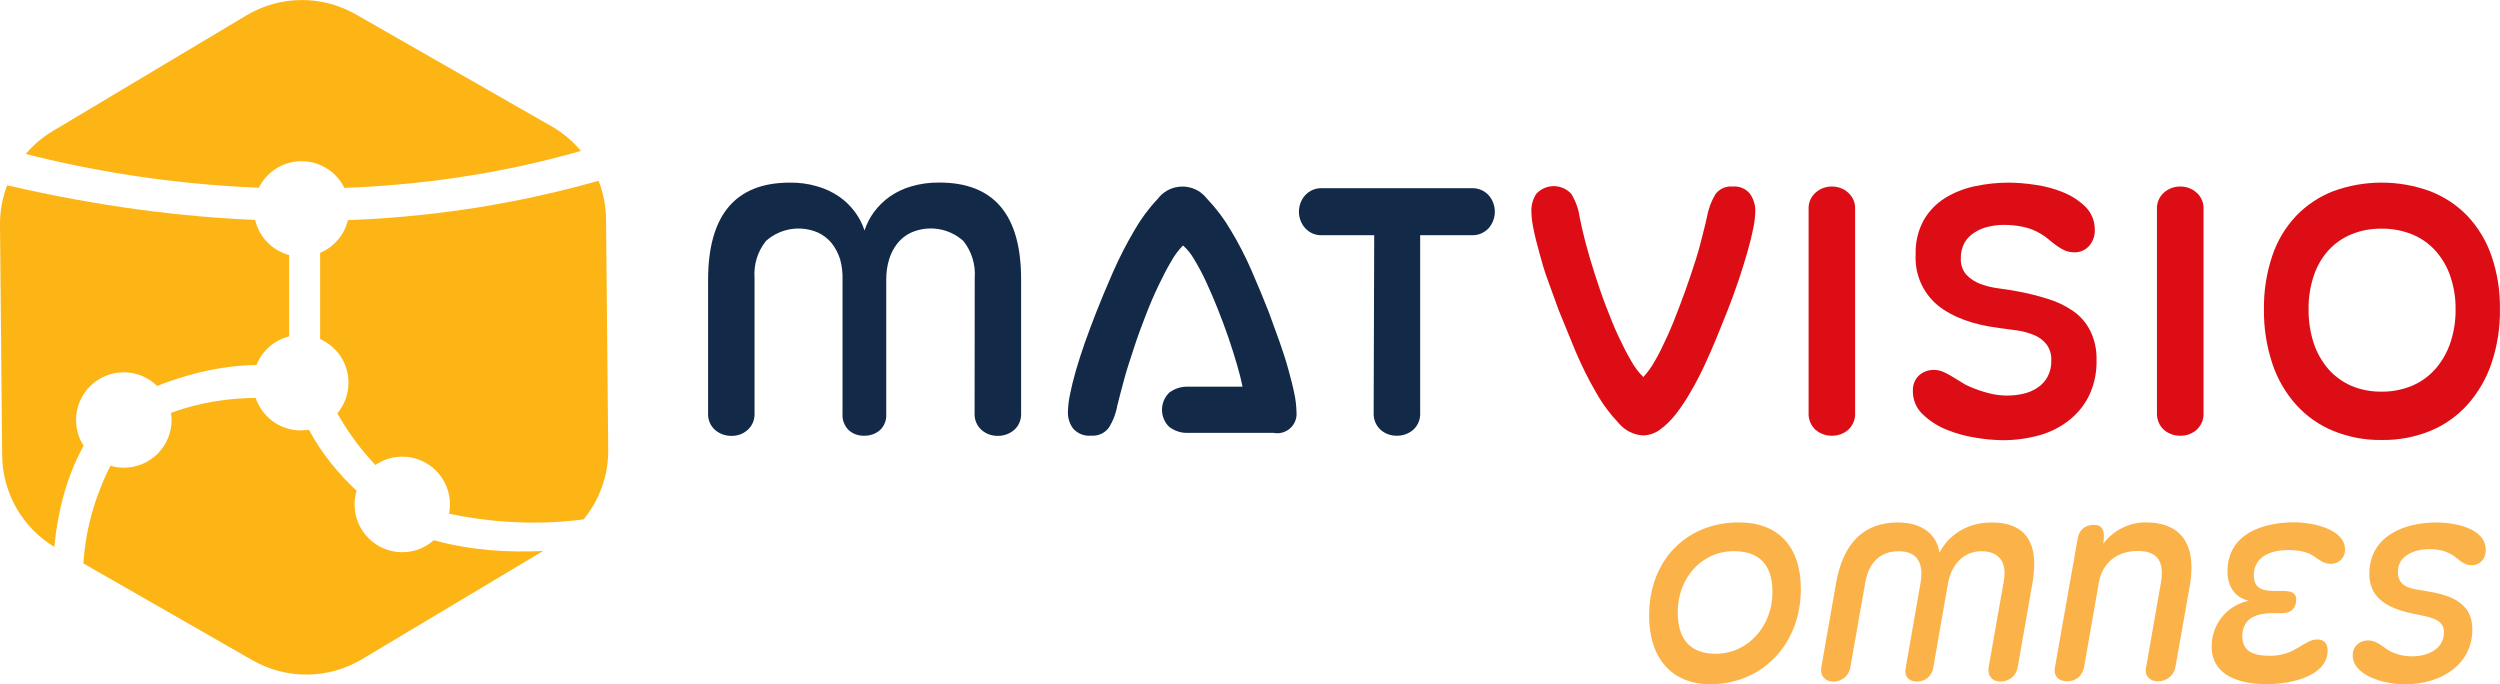
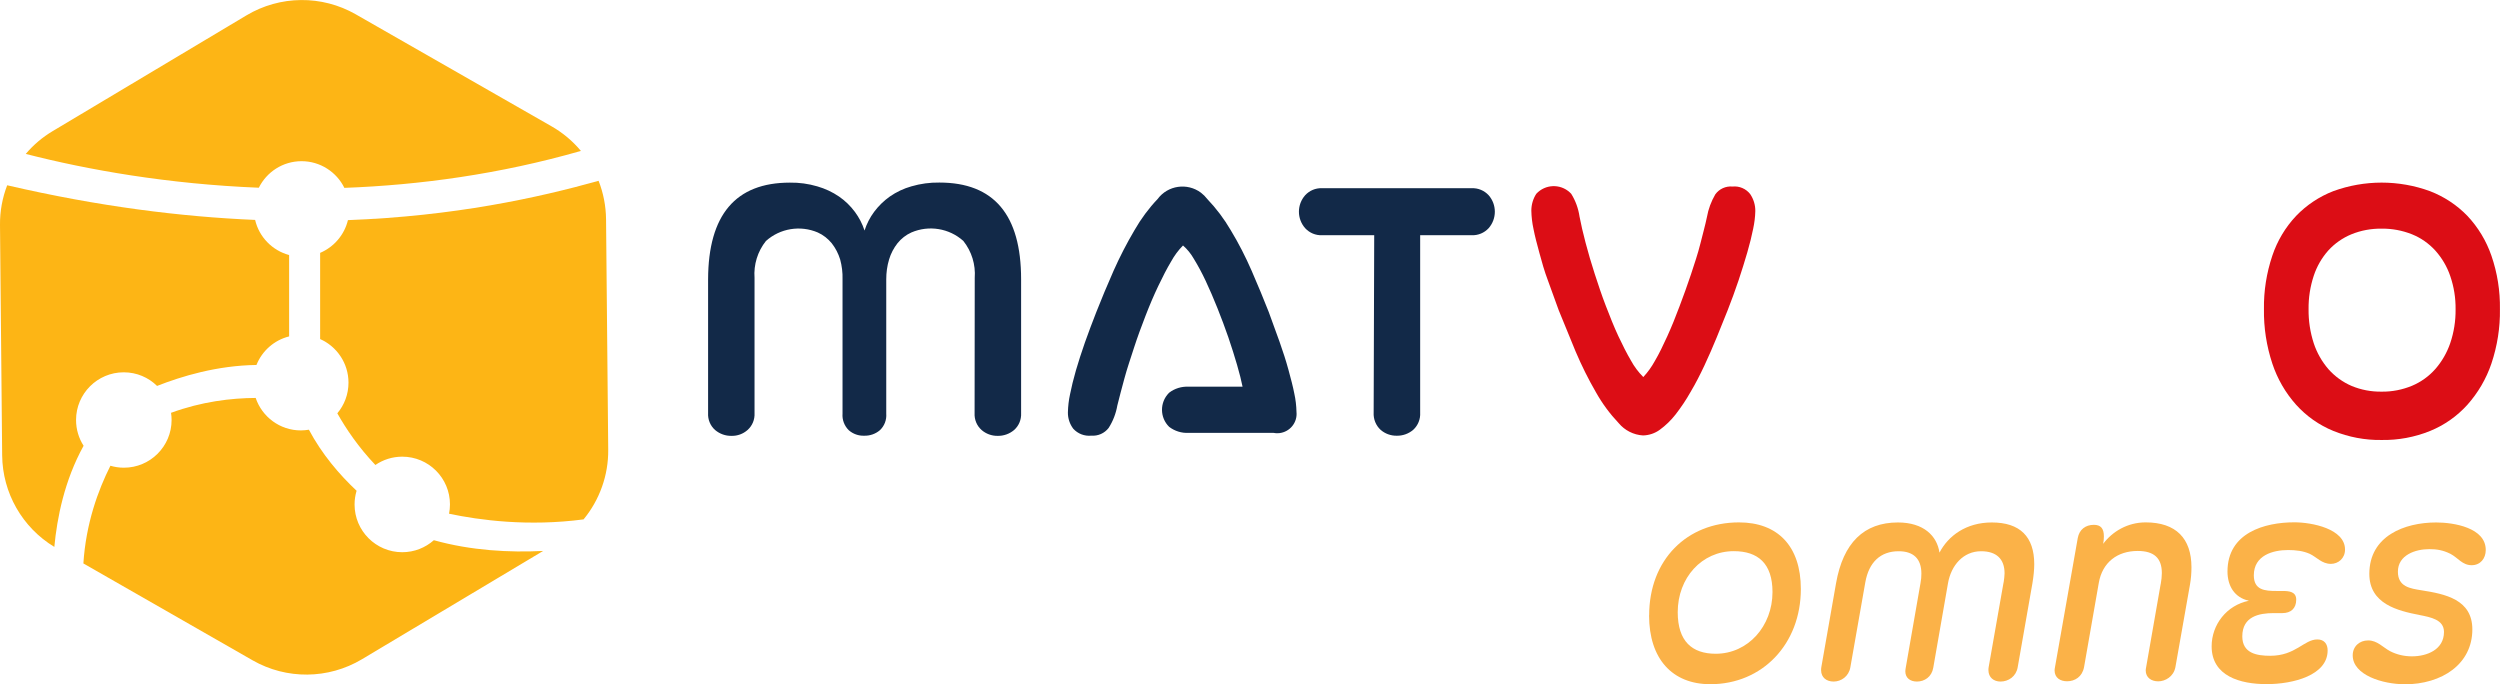
<svg xmlns="http://www.w3.org/2000/svg" viewBox="0 0 357.97 97.97">
  <defs>
    <style>
            .e {
                fill: #fdb515;
            }

            .f {
                fill: #122948;
            }

            .g {
                fill: #dc0d15;
            }
            .h {
                fill: #fbb248;
            }
        </style>
  </defs>
  <g id="a" />
  <g id="b">
    <g id="c">
      <path class="f" d="M139.57,39.79c.14-1.91-.44-3.79-1.63-5.29-2.03-1.82-4.93-2.29-7.43-1.22-.78,.35-1.46,.88-2,1.55-.54,.69-.95,1.47-1.2,2.31-.28,.92-.41,1.88-.41,2.85v19.24c.07,.89-.26,1.76-.91,2.37-.62,.53-1.42,.81-2.24,.79-.81,.03-1.61-.25-2.22-.79-.63-.62-.96-1.49-.89-2.37v-19.24c.03-.96-.09-1.92-.34-2.84-.26-.84-.66-1.62-1.2-2.31-.54-.66-1.22-1.2-2-1.55-2.5-1.07-5.4-.6-7.43,1.22-1.19,1.49-1.77,3.38-1.63,5.29v19.35c.05,.92-.31,1.81-1,2.42-.63,.56-1.45,.86-2.29,.84-.86,.02-1.7-.28-2.36-.84-.69-.61-1.05-1.5-1-2.42v-19.16c.03-9.23,3.94-13.84,11.71-13.84,1.33-.02,2.66,.16,3.94,.54,1.11,.32,2.16,.81,3.11,1.46,.87,.6,1.63,1.34,2.26,2.19,.6,.81,1.07,1.71,1.38,2.67,.31-.96,.77-1.86,1.37-2.67,.63-.84,1.38-1.58,2.24-2.19,.95-.66,2-1.16,3.11-1.47,1.3-.38,2.65-.56,4-.54,7.8,0,11.7,4.61,11.7,13.84v19.17c.05,.92-.31,1.81-1,2.42-.66,.56-1.5,.86-2.37,.84-.84,.01-1.66-.29-2.29-.84-.69-.61-1.05-1.5-1-2.42l.02-19.36Z" />
      <path class="f" d="M170.21,61.98c-1.01,.06-2-.25-2.8-.86-1.35-1.32-1.37-3.49-.05-4.84,.02-.02,.04-.04,.05-.05,.79-.61,1.78-.91,2.78-.86h7.73c-.17-.85-.43-1.9-.79-3.13s-.77-2.55-1.24-3.92-1-2.77-1.56-4.18-1.13-2.72-1.7-3.94c-.51-1.09-1.08-2.15-1.71-3.18-.4-.7-.92-1.34-1.53-1.87-.67,.68-1.24,1.45-1.7,2.29-.6,1-1.21,2.19-1.84,3.51s-1.24,2.75-1.83,4.28-1.14,3-1.65,4.58-1,3-1.38,4.42-.73,2.7-1,3.82c-.2,1.15-.62,2.25-1.25,3.23-.59,.76-1.51,1.17-2.47,1.1-.98,.1-1.94-.27-2.6-1-.5-.67-.77-1.48-.76-2.32,.02-.88,.12-1.76,.31-2.62,.2-1,.48-2.17,.84-3.41s.79-2.56,1.29-4,1.06-2.86,1.63-4.35c.72-1.83,1.54-3.8,2.47-5.91,.89-2,1.89-3.94,3-5.82,.92-1.61,2.03-3.11,3.31-4.46,1.46-1.96,4.24-2.36,6.2-.9,.34,.26,.64,.56,.9,.9,1.29,1.35,2.42,2.85,3.36,4.46,1.13,1.87,2.13,3.82,3,5.82,.92,2.11,1.73,4.08,2.45,5.91,.54,1.46,1.06,2.88,1.55,4.27s.92,2.71,1.27,4,.64,2.37,.84,3.41c.19,.86,.29,1.74,.31,2.62,.16,1.52-.95,2.88-2.47,3.04-.28,.03-.56,.02-.84-.04h-12.12Z" />
      <path class="f" d="M196.77,33.68h-7.47c-.91,.04-1.79-.33-2.41-1-1.2-1.35-1.2-3.38,0-4.73,.62-.67,1.5-1.04,2.41-1h21.43c.91-.04,1.8,.33,2.42,1,1.19,1.35,1.19,3.38,0,4.73-.62,.67-1.51,1.04-2.42,1h-7.38v25.4c.06,.93-.31,1.84-1,2.47-.66,.56-1.5,.86-2.37,.84-.84,.01-1.66-.29-2.29-.84-.69-.63-1.05-1.54-1-2.47l.08-25.4Z" />
      <path class="g" d="M235.3,53.99c.65-.7,1.2-1.47,1.66-2.31,.59-1,1.18-2.22,1.78-3.54s1.18-2.75,1.75-4.28,1.12-3,1.63-4.55,1-3,1.35-4.41,.71-2.69,.94-3.81c.2-1.15,.61-2.25,1.2-3.26,.57-.79,1.51-1.21,2.47-1.12,.97-.1,1.92,.31,2.52,1.07,.49,.72,.75,1.57,.74,2.44-.02,.86-.13,1.71-.31,2.55-.2,1-.48,2.14-.84,3.38s-.77,2.56-1.25,4-1,2.84-1.57,4.3c-.48,1.22-1,2.51-1.56,3.87s-1.14,2.7-1.75,4-1.27,2.6-2,3.82c-.63,1.12-1.35,2.19-2.14,3.21-.65,.83-1.41,1.57-2.26,2.19-.7,.51-1.54,.79-2.4,.81-1.35-.08-2.61-.72-3.48-1.76-1.27-1.34-2.37-2.83-3.27-4.44-1.09-1.88-2.05-3.82-2.9-5.82-.87-2.12-1.68-4.09-2.42-5.91-.54-1.42-1-2.83-1.53-4.22s-.89-2.71-1.24-4-.64-2.37-.84-3.41c-.19-.86-.29-1.74-.31-2.62,0-.86,.24-1.7,.71-2.42,1.27-1.38,3.42-1.47,4.8-.2,.07,.06,.13,.13,.2,.2,.62,.99,1.02,2.1,1.19,3.26,.21,1.08,.49,2.34,.87,3.76s.8,2.9,1.3,4.43,1,3.06,1.6,4.61,1.17,3,1.78,4.3,1.21,2.49,1.81,3.51c.47,.87,1.07,1.67,1.77,2.37Z" />
-       <path class="g" d="M258.97,29.97c-.05-.91,.32-1.79,1-2.39,.65-.58,1.49-.89,2.36-.87,.85-.01,1.67,.3,2.3,.87,.68,.6,1.05,1.48,1,2.39v29.11c.06,.93-.31,1.84-1,2.47-.64,.55-1.46,.85-2.3,.84-.86,.02-1.7-.28-2.36-.84-.69-.63-1.06-1.54-1-2.47V29.97Z" />
-       <path class="g" d="M300.2,51.5c.05,1.72-.29,3.43-1,5-.67,1.42-1.66,2.67-2.9,3.65-1.26,1-2.72,1.74-4.27,2.17-1.73,.48-3.52,.72-5.32,.71-1.29-.02-2.57-.14-3.84-.36-1.44-.22-2.85-.61-4.2-1.17-1.25-.51-2.4-1.25-3.37-2.19-.92-.86-1.42-2.07-1.4-3.33-.04-.82,.26-1.61,.84-2.19,.6-.56,1.4-.85,2.22-.82,.45,0,.89,.1,1.3,.28,.44,.2,.86,.42,1.27,.67,.42,.25,.85,.51,1.27,.78,.39,.26,.81,.49,1.25,.67,.86,.37,1.74,.67,2.64,.91,.9,.24,1.82,.36,2.75,.36,.76,0,1.53-.09,2.27-.26,.71-.16,1.39-.44,2-.84,.6-.39,1.1-.92,1.45-1.55,.4-.73,.59-1.56,.56-2.39,.04-.82-.2-1.63-.68-2.29-.46-.58-1.06-1.04-1.74-1.32-.78-.32-1.59-.55-2.42-.67-.88-.13-1.75-.25-2.6-.35-3.8-.48-6.74-1.57-8.83-3.26-2.14-1.79-3.31-4.49-3.15-7.28-.06-1.72,.34-3.43,1.17-4.94,.75-1.29,1.8-2.37,3.06-3.15,1.31-.8,2.76-1.37,4.27-1.68,1.59-.34,3.21-.51,4.84-.51,1.26,.01,2.52,.12,3.76,.31,1.39,.19,2.75,.55,4.05,1.09,1.2,.48,2.29,1.2,3.21,2.11,.86,.88,1.32,2.08,1.29,3.31,.02,.82-.27,1.62-.81,2.24-.54,.61-1.33,.95-2.14,.92-.47,0-.94-.09-1.37-.28-.41-.19-.8-.42-1.17-.69-.38-.27-.74-.56-1.1-.87-.36-.3-.74-.57-1.14-.81-.78-.48-1.65-.82-2.55-1-.89-.19-1.79-.28-2.7-.28-.74,0-1.49,.08-2.21,.25-.71,.15-1.39,.43-2,.82-.6,.36-1.11,.87-1.46,1.48-.38,.69-.56,1.46-.53,2.24-.05,.87,.24,1.72,.81,2.37,.56,.58,1.25,1.02,2,1.3,.84,.31,1.71,.52,2.59,.63,.92,.12,1.73,.25,2.44,.38,1.59,.28,3.15,.66,4.69,1.15,1.3,.4,2.52,1,3.64,1.78,1,.72,1.81,1.67,2.36,2.77,.63,1.28,.93,2.7,.9,4.13Z" />
-       <path class="g" d="M308.85,29.97c-.05-.91,.32-1.79,1-2.39,.65-.58,1.49-.89,2.36-.87,.85-.01,1.68,.3,2.31,.87,.68,.6,1.05,1.48,1,2.39v29.11c.06,.93-.31,1.84-1,2.47-.64,.56-1.46,.86-2.31,.84-.86,.02-1.7-.28-2.36-.84-.69-.63-1.05-1.54-1-2.47V29.97Z" />
      <path class="g" d="M341.02,63c-2.37,.04-4.72-.41-6.92-1.3-2.03-.83-3.85-2.11-5.32-3.74-1.53-1.71-2.69-3.72-3.41-5.9-.83-2.51-1.24-5.14-1.2-7.79-.04-2.6,.37-5.19,1.2-7.66,.71-2.12,1.87-4.07,3.41-5.7,1.49-1.55,3.31-2.76,5.32-3.54,4.47-1.63,9.37-1.63,13.84,0,2.02,.78,3.85,1.98,5.36,3.54,1.54,1.64,2.71,3.58,3.44,5.7,.85,2.46,1.26,5.06,1.22,7.66,.04,2.65-.38,5.28-1.22,7.79-.74,2.18-1.91,4.18-3.44,5.9-1.47,1.63-3.29,2.91-5.32,3.74-2.21,.9-4.58,1.34-6.96,1.3Zm0-6.92c1.49,.02,2.97-.27,4.35-.84,1.28-.54,2.41-1.35,3.33-2.39,.95-1.08,1.67-2.34,2.14-3.7,.53-1.56,.79-3.21,.77-4.86,.02-1.63-.24-3.24-.77-4.78-.46-1.35-1.19-2.58-2.14-3.64-.92-1.01-2.06-1.81-3.33-2.32-1.38-.55-2.86-.83-4.35-.81-1.48-.02-2.96,.25-4.33,.81-1.26,.52-2.39,1.31-3.31,2.32-.93,1.05-1.64,2.28-2.08,3.62-.51,1.54-.76,3.16-.74,4.78-.02,1.66,.23,3.31,.74,4.88,.45,1.37,1.17,2.63,2.11,3.72,.92,1.03,2.05,1.85,3.31,2.39,1.36,.57,2.83,.84,4.3,.82Z" />
      <g id="d">
        <path class="e" d="M45.84,36.21v12.34c2.39,1.06,4.06,3.46,4.06,6.24,0,1.67-.6,3.21-1.6,4.39,1.26,2.24,3.03,4.85,5.45,7.4,1.1-.75,2.42-1.19,3.85-1.19,3.77,0,6.83,3.06,6.83,6.83,0,.46-.05,.91-.13,1.34,4.37,.92,11.3,1.86,19.26,.81,2.28-2.77,3.57-6.3,3.53-9.99l-.31-32.98c-.02-1.92-.39-3.78-1.07-5.51-8.71,2.44-20.68,5.06-35.89,5.63-.51,2.12-2.01,3.85-3.98,4.69Z" />
        <path class="e" d="M37.06,26.88c1.12-2.25,3.44-3.8,6.12-3.8s5.02,1.56,6.13,3.82c10.79-.4,22.26-1.96,33.87-5.29-1.16-1.39-2.57-2.59-4.2-3.52L50.94,2.05c-4.86-2.78-10.84-2.72-15.65,.15L7.55,18.77c-1.48,.88-2.78,1.99-3.86,3.27,8.9,2.29,20.4,4.32,33.37,4.84Z" />
        <path class="e" d="M62.11,77.36c-1.2,1.06-2.78,1.71-4.51,1.71-3.77,0-6.83-3.06-6.83-6.83,0-.68,.1-1.34,.29-1.97-2.48-2.33-4.96-5.23-6.83-8.74-.38,.06-.76,.1-1.15,.1-3.01,0-5.56-1.95-6.47-4.65-3.52,.02-7.72,.52-12.12,2.13,.05,.34,.08,.68,.08,1.03,0,3.77-3.06,6.83-6.83,6.83-.67,0-1.32-.1-1.93-.28-1.77,3.51-3.51,8.29-3.87,13.99l24.23,13.87c4.86,2.78,10.84,2.72,15.65-.15l25.95-15.51c-4.82,.24-10.29-.04-15.65-1.54Z" />
        <path class="e" d="M11.97,63.83c-.68-1.06-1.08-2.33-1.08-3.69,0-3.77,3.06-6.83,6.83-6.83,1.86,0,3.54,.74,4.77,1.95,3.51-1.38,8.59-2.93,14.23-3,.81-2.02,2.54-3.56,4.68-4.09v-11.65c-2.41-.65-4.3-2.58-4.87-5.03-10.59-.45-22.42-1.92-35.5-4.96C.34,28.32-.02,30.25,0,32.22l.31,32.98c.05,5.38,2.88,10.33,7.47,13.11,.39-4.18,1.45-9.52,4.19-14.48Z" />
      </g>
      <g>
        <path class="h" d="M236.14,88.11c0-7.97,5.41-13.31,12.86-13.31,5.54,0,8.86,3.39,8.86,9.54,0,7.87-5.5,13.63-12.96,13.63-5.47,0-8.77-3.65-8.77-9.85Zm17.66-3.33c0-4.1-2.08-5.86-5.54-5.86-4.58,0-8.03,3.81-8.03,8.74,0,4.16,2.05,5.95,5.44,5.95,4.64,0,8.13-3.97,8.13-8.83Z" />
        <path class="h" d="M286.9,83.38c.06-.45,.13-.9,.13-1.28,0-2.08-1.18-3.17-3.36-3.17-2.56,0-4.29,2.02-4.74,4.58l-2.11,12.1c-.22,1.31-1.25,1.98-2.34,1.98-.96,0-1.66-.51-1.66-1.47,0-.16,.03-.32,.06-.51l2.11-12.1c.1-.51,.13-.96,.13-1.38,0-2.11-1.12-3.2-3.26-3.2-2.59,0-4.26,1.57-4.77,4.45l-2.14,12.16c-.22,1.31-1.31,2.05-2.4,2.05-1.02,0-1.79-.58-1.79-1.63,0-.13,0-.26,.03-.42l2.11-12.03c1.02-5.79,4-8.7,8.86-8.7,3.68,0,5.6,1.92,5.95,4.32,1.25-2.4,3.81-4.32,7.49-4.32,4.03,0,6.08,2.02,6.08,5.98,0,.83-.1,1.73-.26,2.72l-2.11,12.03c-.22,1.31-1.31,2.05-2.46,2.05-.96,0-1.73-.58-1.73-1.63,0-.13,0-.26,.03-.42l2.14-12.16Z" />
        <path class="h" d="M309.39,83.63c.1-.58,.16-1.09,.16-1.57,0-2.18-1.15-3.17-3.46-3.17-2.91,0-5.06,1.63-5.57,4.58l-2.11,12.06c-.26,1.38-1.31,2.02-2.43,2.02-.96,0-1.79-.48-1.79-1.57,0-.13,.03-.29,.06-.45l3.26-18.49c.22-1.22,1.12-1.89,2.3-1.89,.99,0,1.44,.51,1.44,1.66,0,.32-.03,.67-.1,1.06,1.31-1.76,3.49-3.07,6.08-3.07,4.35,0,6.56,2.3,6.56,6.43,0,.8-.06,1.63-.22,2.53l-2.08,11.78c-.26,1.34-1.44,2.02-2.46,2.02-.96,0-1.79-.51-1.79-1.57,0-.13,.03-.29,.06-.45l2.08-11.9Z" />
        <path class="h" d="M325.55,87.79c-2.08,0-4.48,.48-4.48,3.33,0,2.43,2.08,2.78,4,2.78,3.65,0,4.83-2.34,6.75-2.34,.99,0,1.47,.67,1.47,1.57,0,3.58-4.96,4.83-8.74,4.83s-7.87-1.15-7.87-5.41c0-3.1,2.14-5.89,5.34-6.53-2.08-.45-3.07-2.14-3.07-4.19,0-5.54,5.31-7.04,9.57-7.04,2.53,0,7.26,.93,7.26,3.9,0,1.28-.99,2.05-2.02,2.05-1.31,0-2.02-.96-3.04-1.44-.96-.42-1.98-.54-3.1-.54-2.14,0-4.9,.74-4.9,3.62,0,2.11,1.57,2.24,3.23,2.24h.86c.99,0,1.98,.1,1.98,1.25,0,1.25-.77,1.92-1.98,1.92h-1.28Z" />
        <path class="h" d="M344.24,97.97c-2.98,0-7.36-1.28-7.36-4.13,0-1.28,.96-2.14,2.21-2.14,1.31,0,2.11,.99,3.14,1.54,.99,.51,2.05,.74,3.14,.74,2.14,0,4.58-.96,4.58-3.49,0-1.76-1.89-2.11-3.52-2.43-3.1-.61-7.17-1.57-7.17-5.89,0-5.44,5.06-7.36,9.57-7.36,2.5,0,7.1,.74,7.1,3.94,0,1.22-.77,2.18-2.02,2.18-1.34,0-1.95-1.06-3.04-1.63-1.09-.54-1.98-.67-3.04-.67-1.95,0-4.48,.83-4.48,3.23,0,2.18,1.79,2.4,3.36,2.66,3.42,.54,7.3,1.31,7.3,5.6,0,4.93-4.29,7.87-9.76,7.87Z" />
      </g>
    </g>
  </g>
</svg>